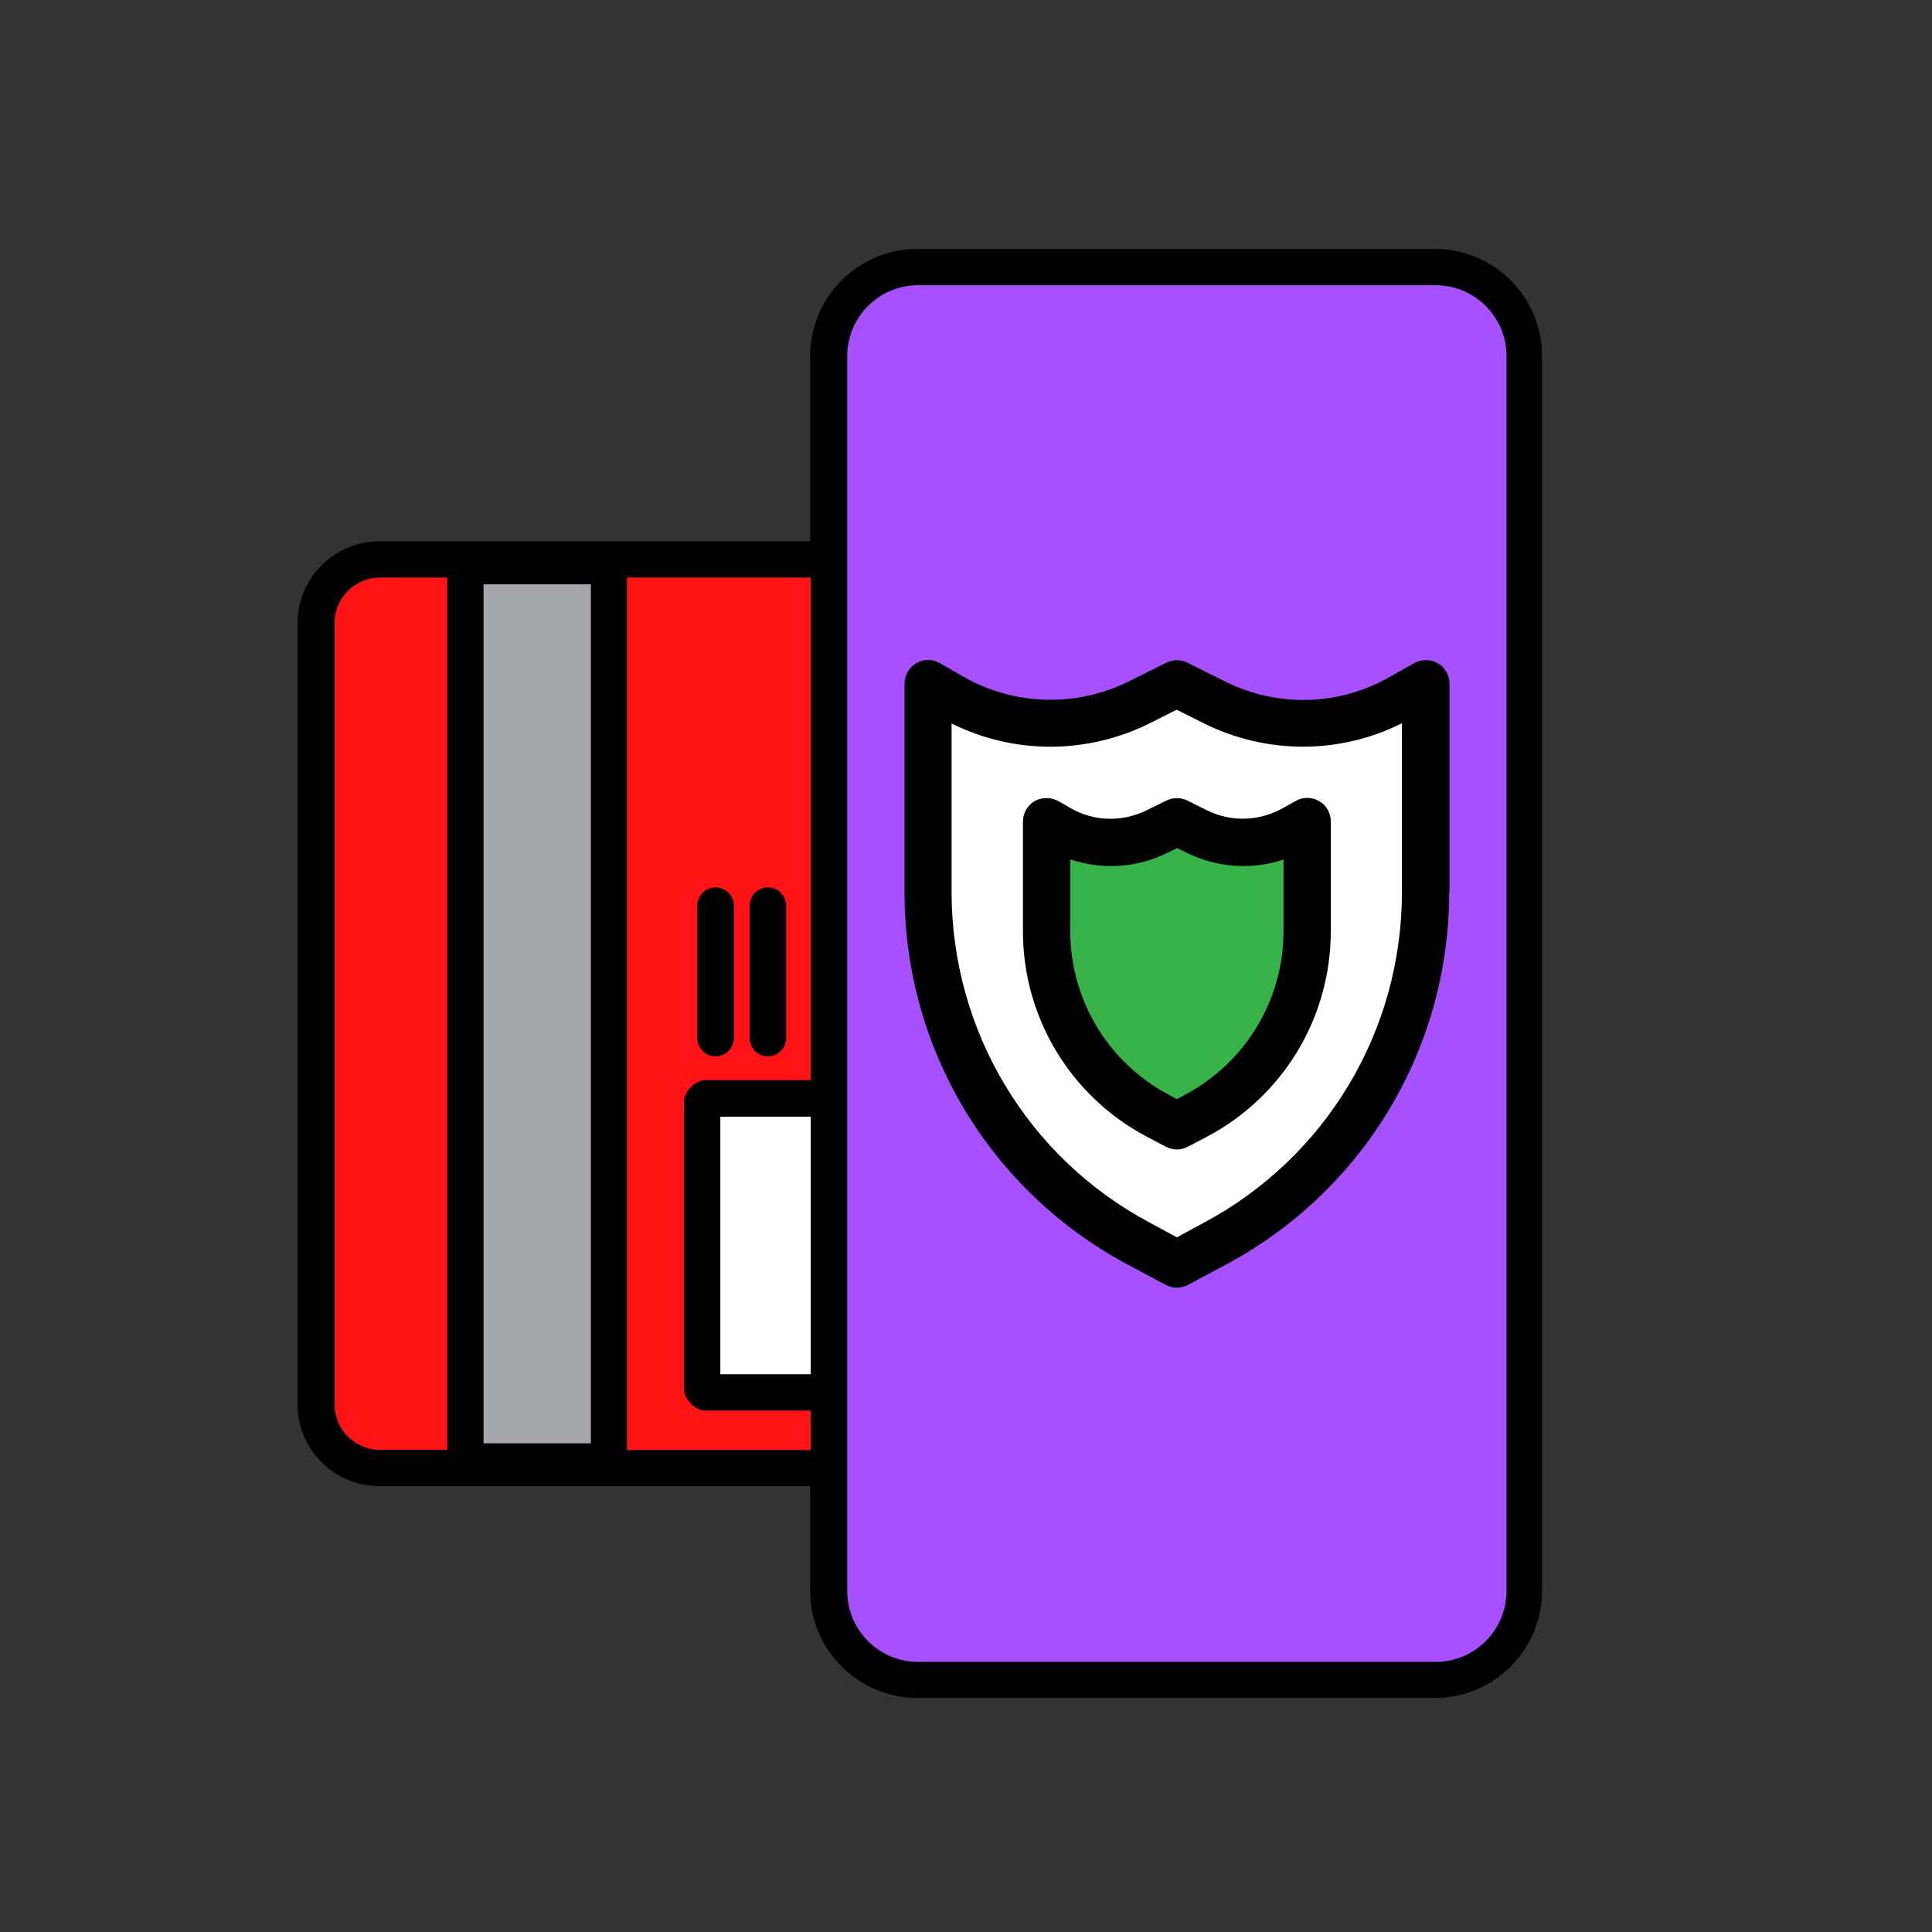
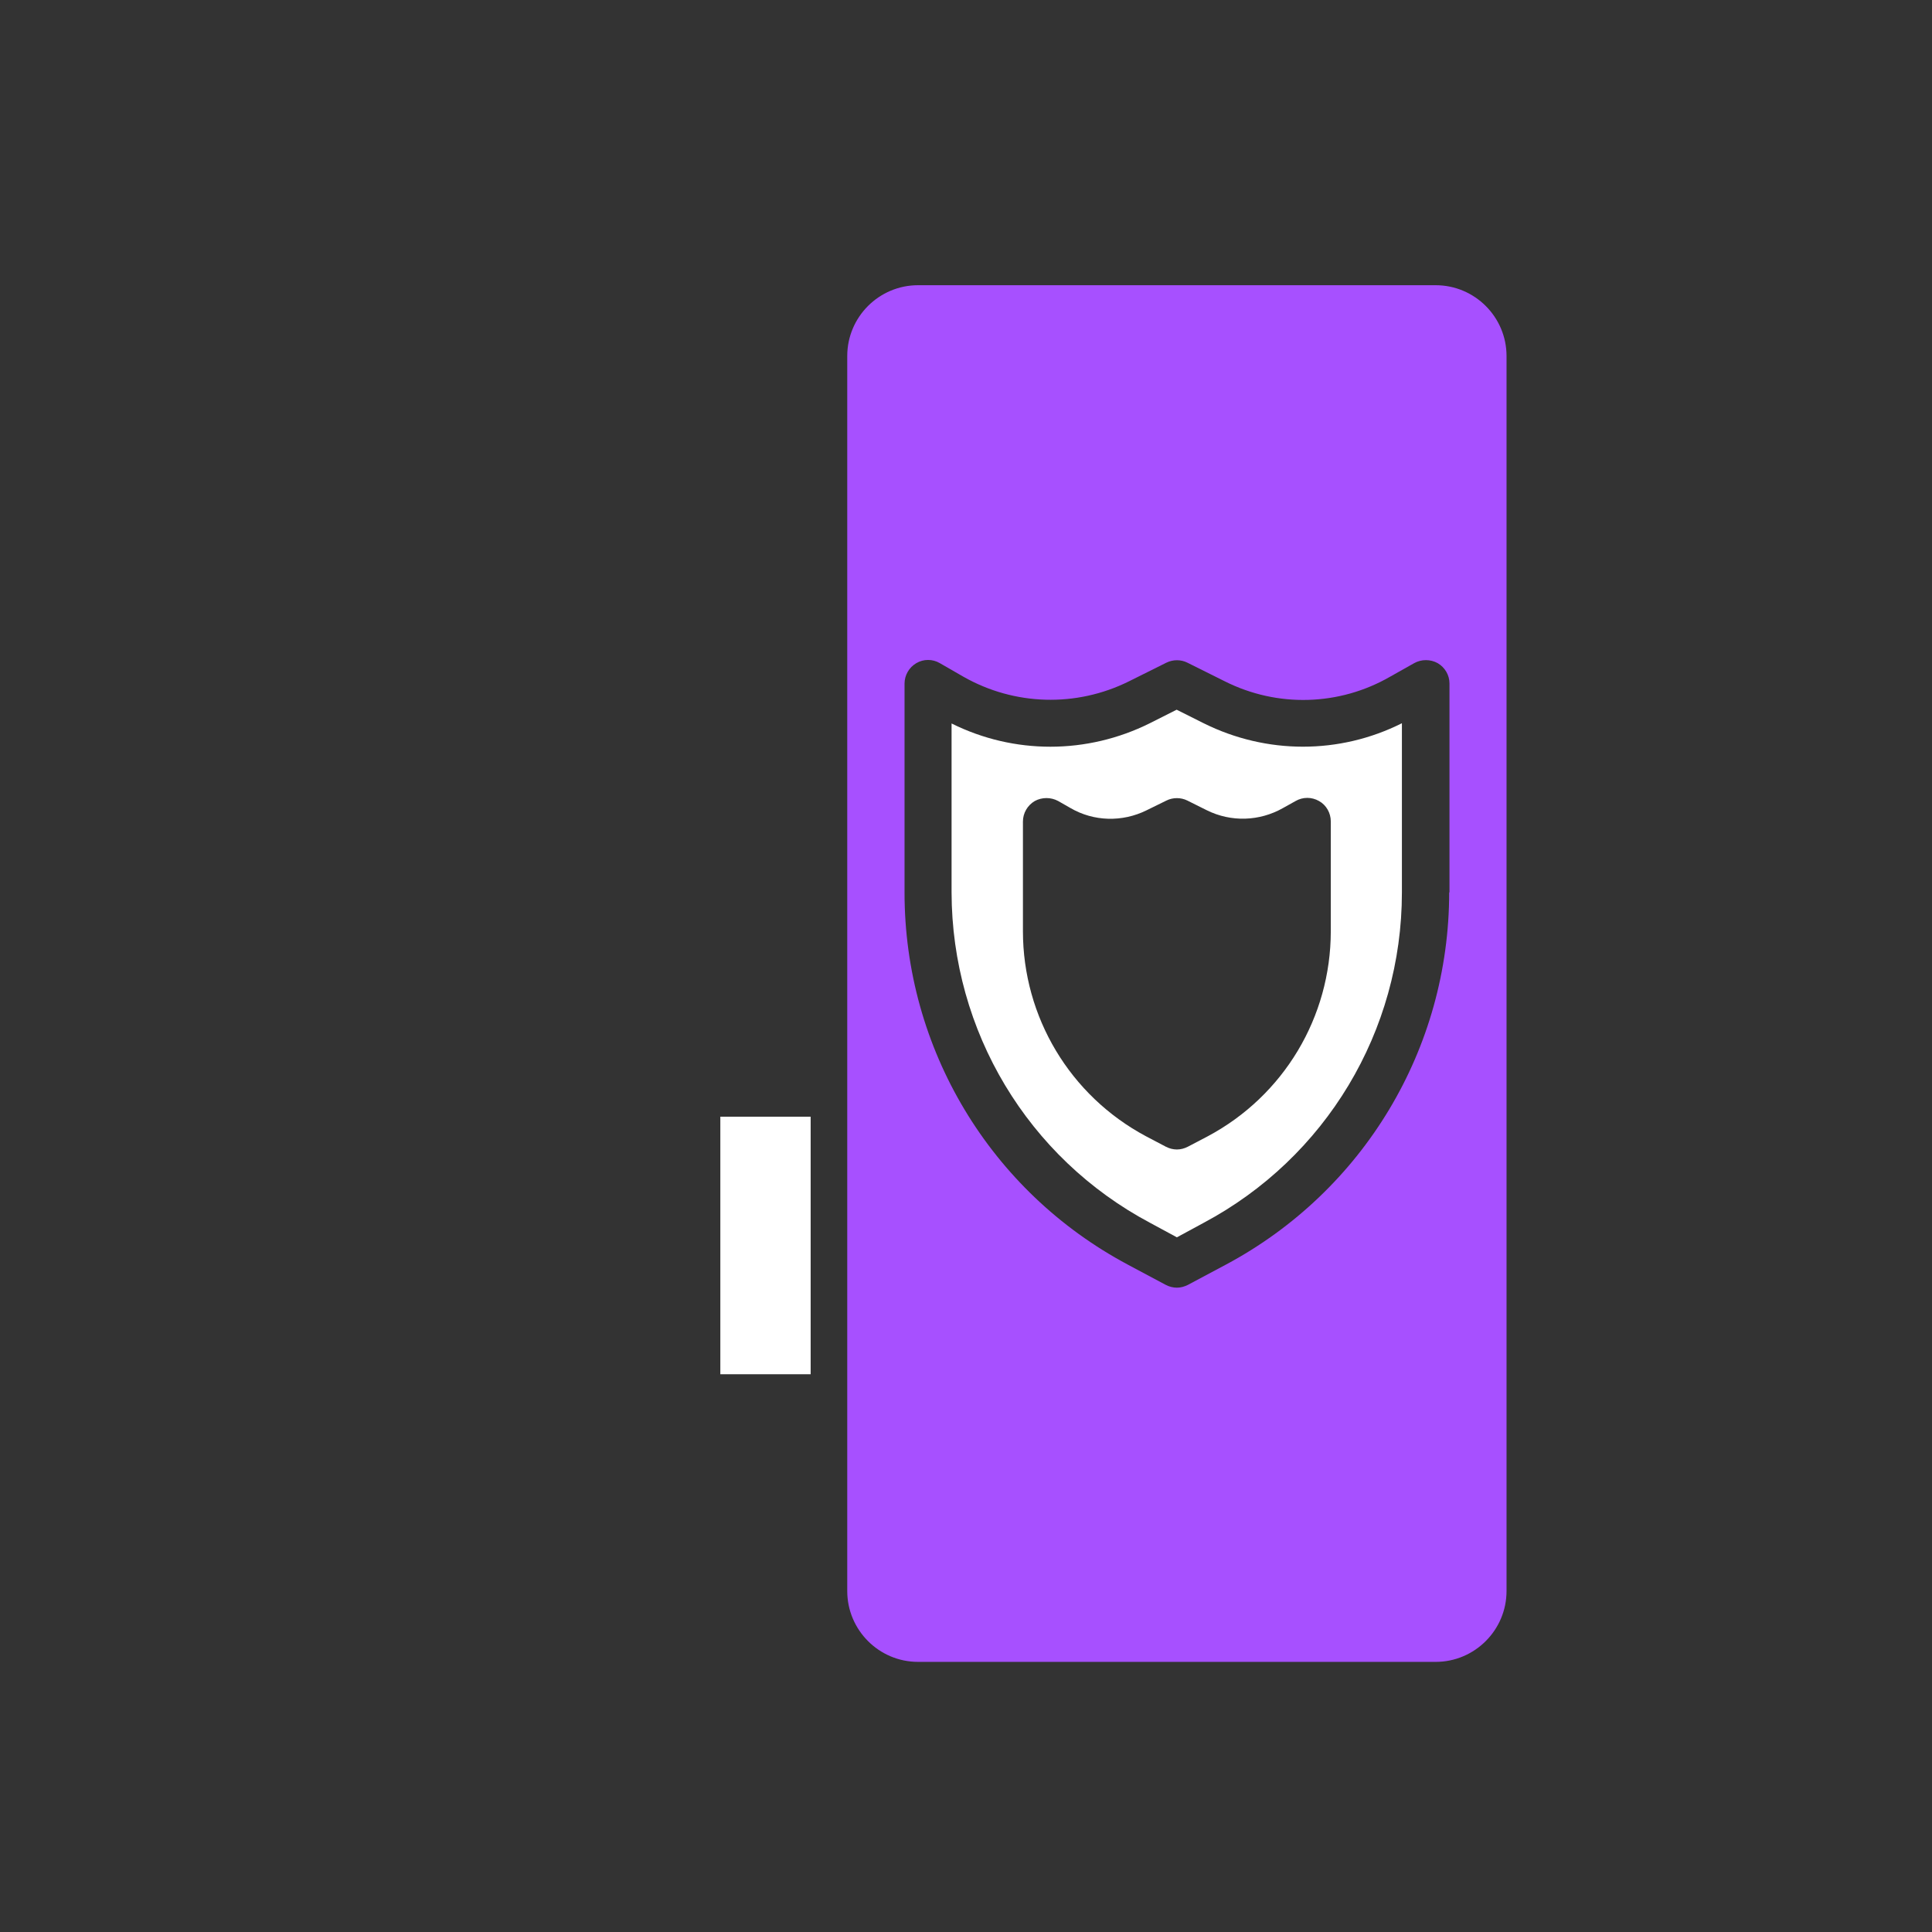
<svg xmlns="http://www.w3.org/2000/svg" width="32" height="32" viewBox="0 0 32 32" fill="none">
  <rect x="0" y="0" width="32" height="32" fill="#333333" stroke="none" />
-   <path d="M23.767 4.123H15.194C14.215 4.123 13.419 4.919 13.419 5.897V8.965H6.284C5.538 8.965 4.929 9.574 4.929 10.316V23.264C4.929 24.01 5.538 24.615 6.284 24.615H13.419V26.348C13.419 27.327 14.215 28.123 15.194 28.123H23.767C24.745 28.123 25.541 27.327 25.541 26.348V5.897C25.541 4.919 24.745 4.123 23.767 4.123Z" fill="black" />
-   <path d="M6.297 9.566H7.408V24.014H6.297C5.882 24.014 5.542 23.678 5.542 23.264V10.316C5.542 9.902 5.882 9.566 6.297 9.566ZM11.33 18.247V23.011C11.33 23.177 11.516 23.363 11.682 23.363H13.427V24.018H10.384V9.566H13.427V17.891H11.682C11.516 17.891 11.33 18.077 11.33 18.243V18.247ZM12.416 17.194C12.416 17.36 12.553 17.497 12.719 17.497C12.884 17.497 13.021 17.36 13.021 17.194V15.001C13.021 14.835 12.884 14.698 12.719 14.698C12.553 14.698 12.416 14.835 12.416 15.001V17.194ZM11.549 17.194C11.549 17.36 11.686 17.497 11.852 17.497C12.018 17.497 12.155 17.36 12.155 17.194V15.001C12.155 14.835 12.018 14.698 11.852 14.698C11.686 14.698 11.549 14.835 11.549 15.001V17.194Z" fill="#FF1315" />
-   <path d="M9.787 9.678V23.906H8.009V9.678H9.787Z" fill="#A6A7AA" />
-   <path d="M21.259 14.234V15.424C21.259 16.556 20.637 17.592 19.638 18.127L19.493 18.206L19.348 18.127C18.349 17.592 17.727 16.556 17.727 15.424V14.234C18.257 14.412 18.838 14.375 19.343 14.122L19.497 14.047L19.65 14.122C20.16 14.375 20.745 14.412 21.267 14.234H21.259Z" fill="#37B34A" />
  <path d="M11.931 18.496H13.427V22.762H11.931V18.496ZM23.22 11.983V14.781C23.22 17.078 21.959 19.176 19.936 20.254L19.493 20.494L19.049 20.254C17.022 19.176 15.766 17.078 15.761 14.781V11.983C16.794 12.497 18.004 12.497 19.045 11.979L19.489 11.755L19.936 11.979C20.977 12.497 22.188 12.497 23.22 11.979V11.983ZM22.042 13.604C22.042 13.467 21.968 13.334 21.848 13.268C21.727 13.198 21.578 13.198 21.458 13.268L21.25 13.384C20.861 13.604 20.392 13.62 19.99 13.421L19.667 13.26C19.559 13.206 19.426 13.206 19.319 13.26L18.991 13.421C18.589 13.62 18.116 13.608 17.731 13.384L17.528 13.268C17.407 13.202 17.258 13.202 17.138 13.268C17.018 13.339 16.943 13.467 16.943 13.608V15.424C16.943 16.846 17.723 18.148 18.979 18.819L19.31 18.993C19.368 19.023 19.43 19.039 19.493 19.039C19.555 19.039 19.617 19.023 19.675 18.993L20.007 18.819C21.263 18.148 22.042 16.846 22.042 15.424V13.608V13.604Z" fill="white" />
  <path d="M23.779 4.724H15.206C14.559 4.724 14.033 5.25 14.033 5.897V26.352C14.033 26.999 14.559 27.526 15.206 27.526H23.779C24.426 27.526 24.953 26.999 24.953 26.352V5.897C24.953 5.25 24.426 4.724 23.779 4.724ZM24.003 14.781C24.003 17.368 22.585 19.727 20.305 20.946L19.675 21.282C19.617 21.311 19.555 21.328 19.493 21.328C19.43 21.328 19.364 21.311 19.31 21.282L18.68 20.946C16.4 19.731 14.982 17.368 14.982 14.786V11.324C14.982 11.183 15.057 11.054 15.177 10.984C15.297 10.913 15.446 10.913 15.567 10.984L15.956 11.208C16.802 11.689 17.826 11.718 18.697 11.286L19.319 10.976C19.43 10.922 19.559 10.922 19.667 10.976L20.289 11.286C21.159 11.722 22.183 11.693 23.025 11.208L23.423 10.984C23.543 10.917 23.692 10.917 23.813 10.984C23.933 11.054 24.008 11.183 24.008 11.32V14.781H24.003Z" fill="#A750FF" />
</svg>